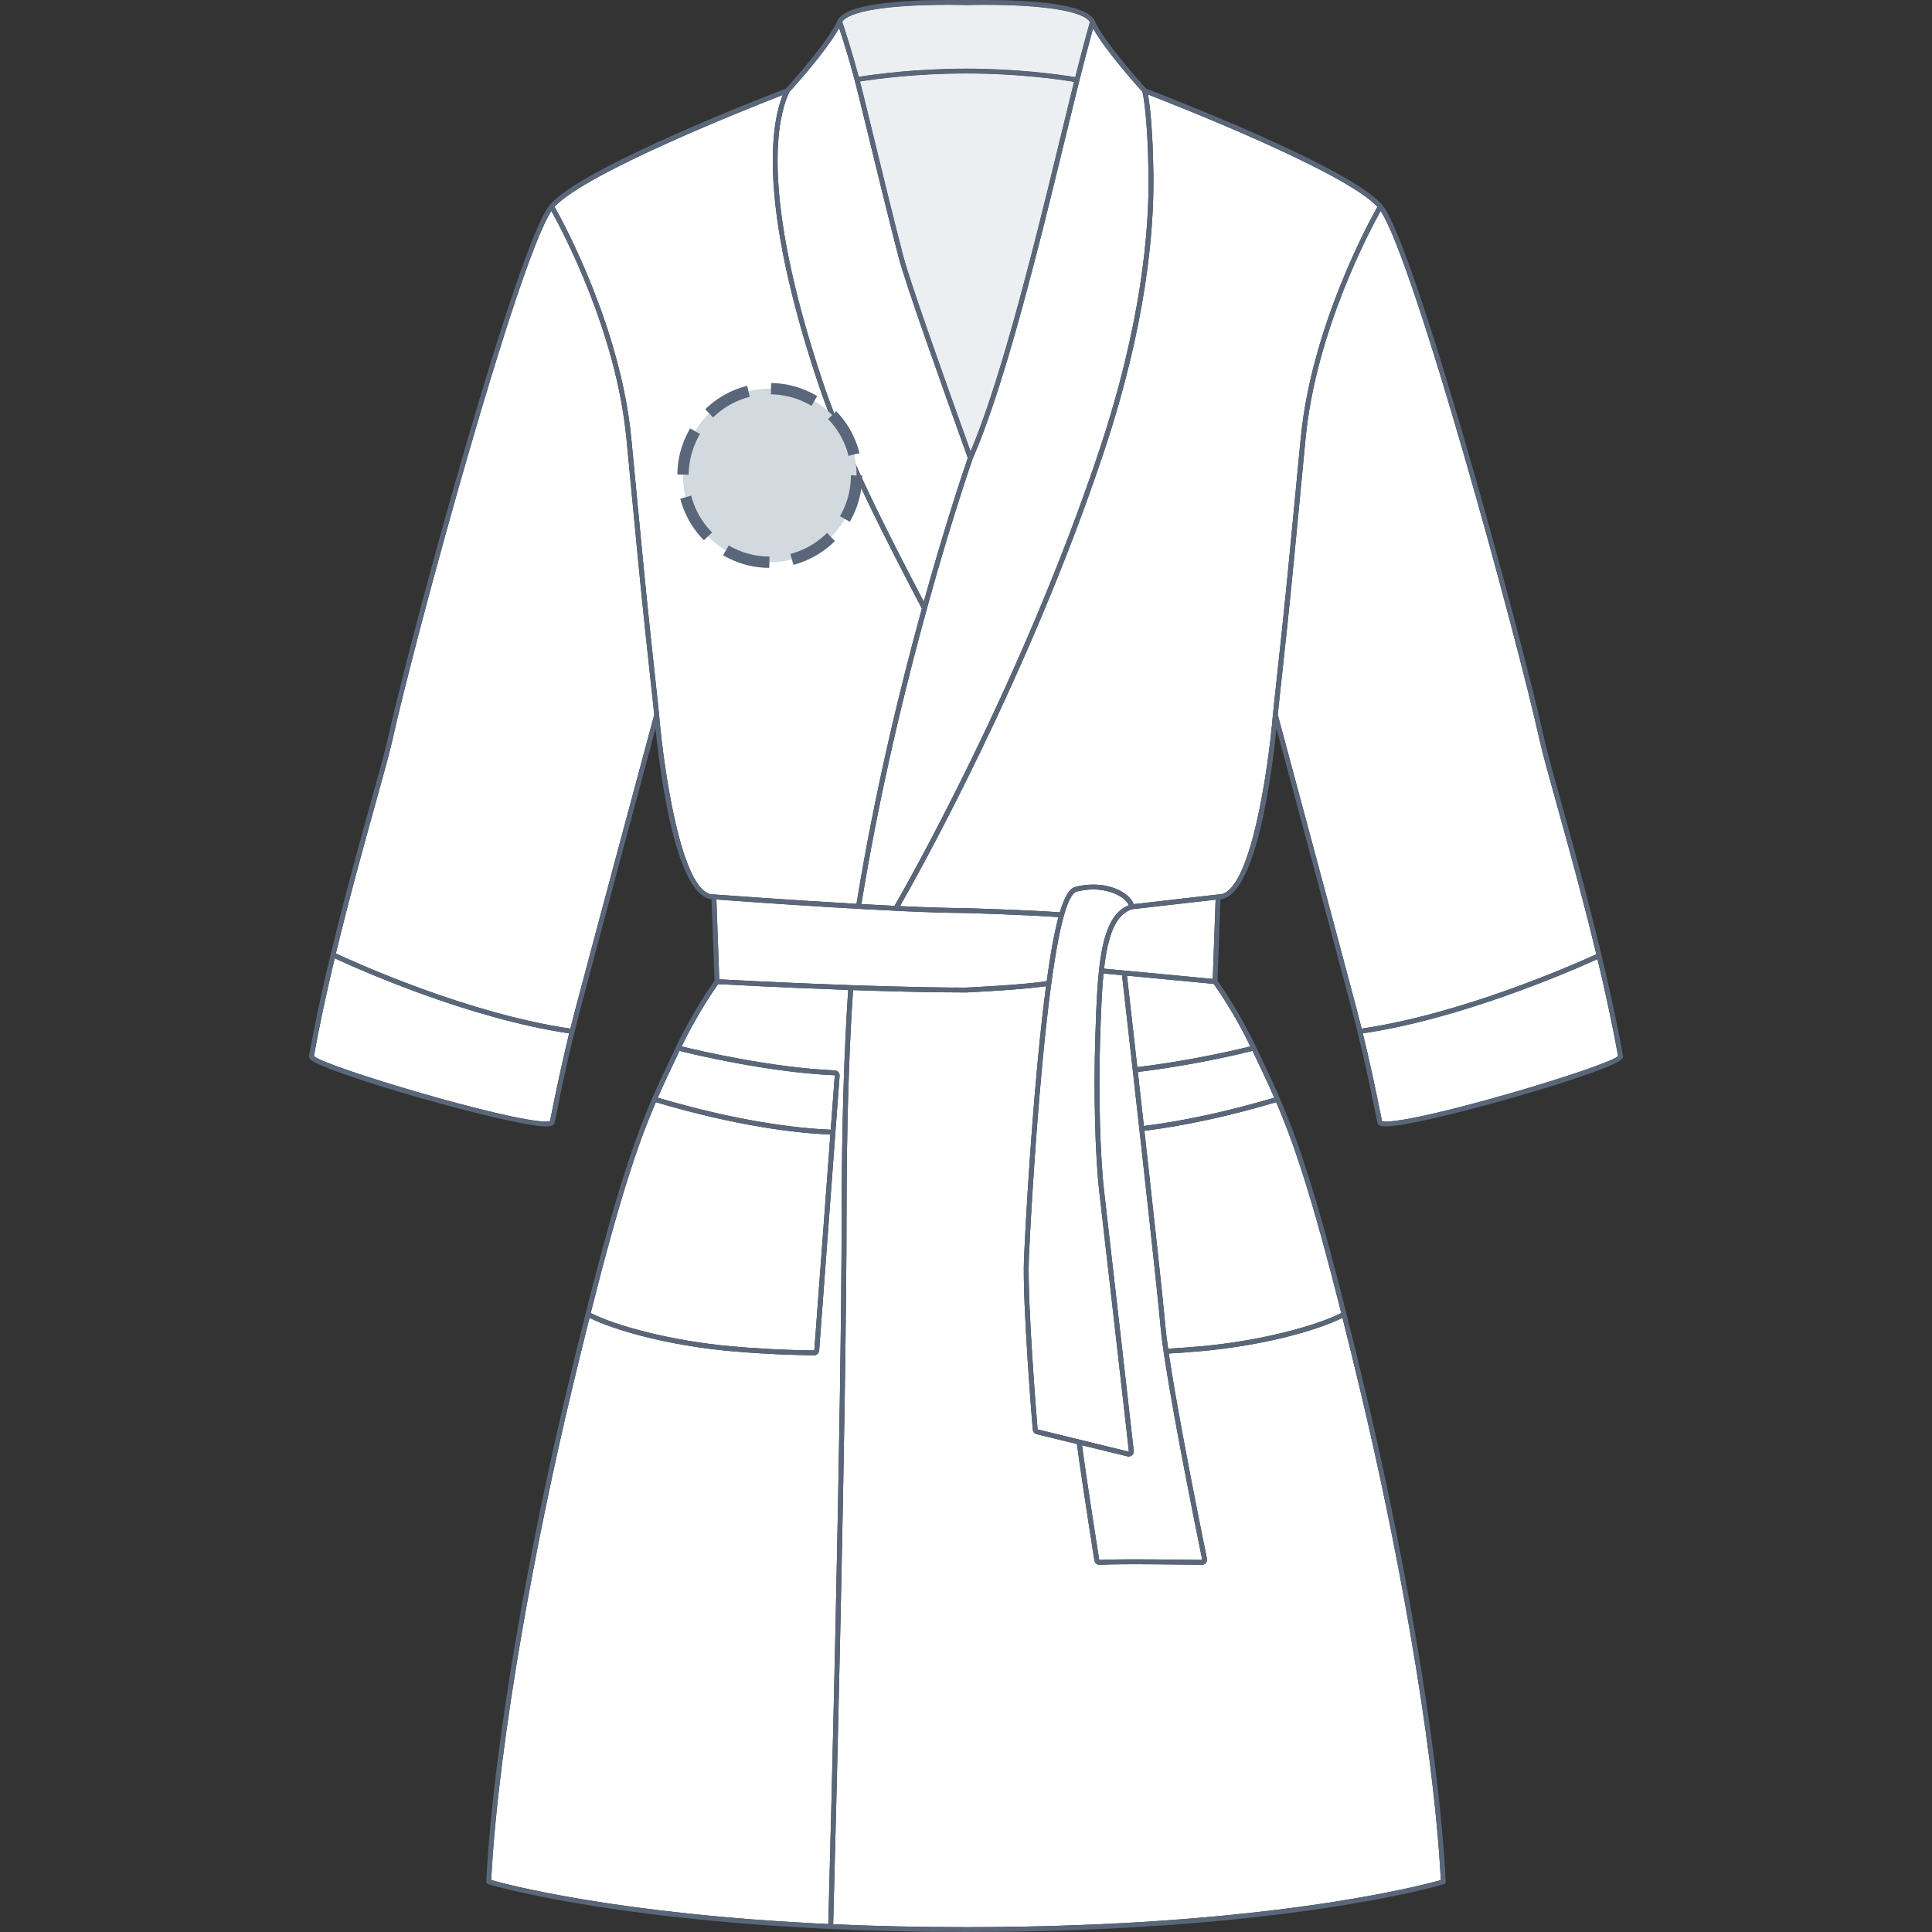
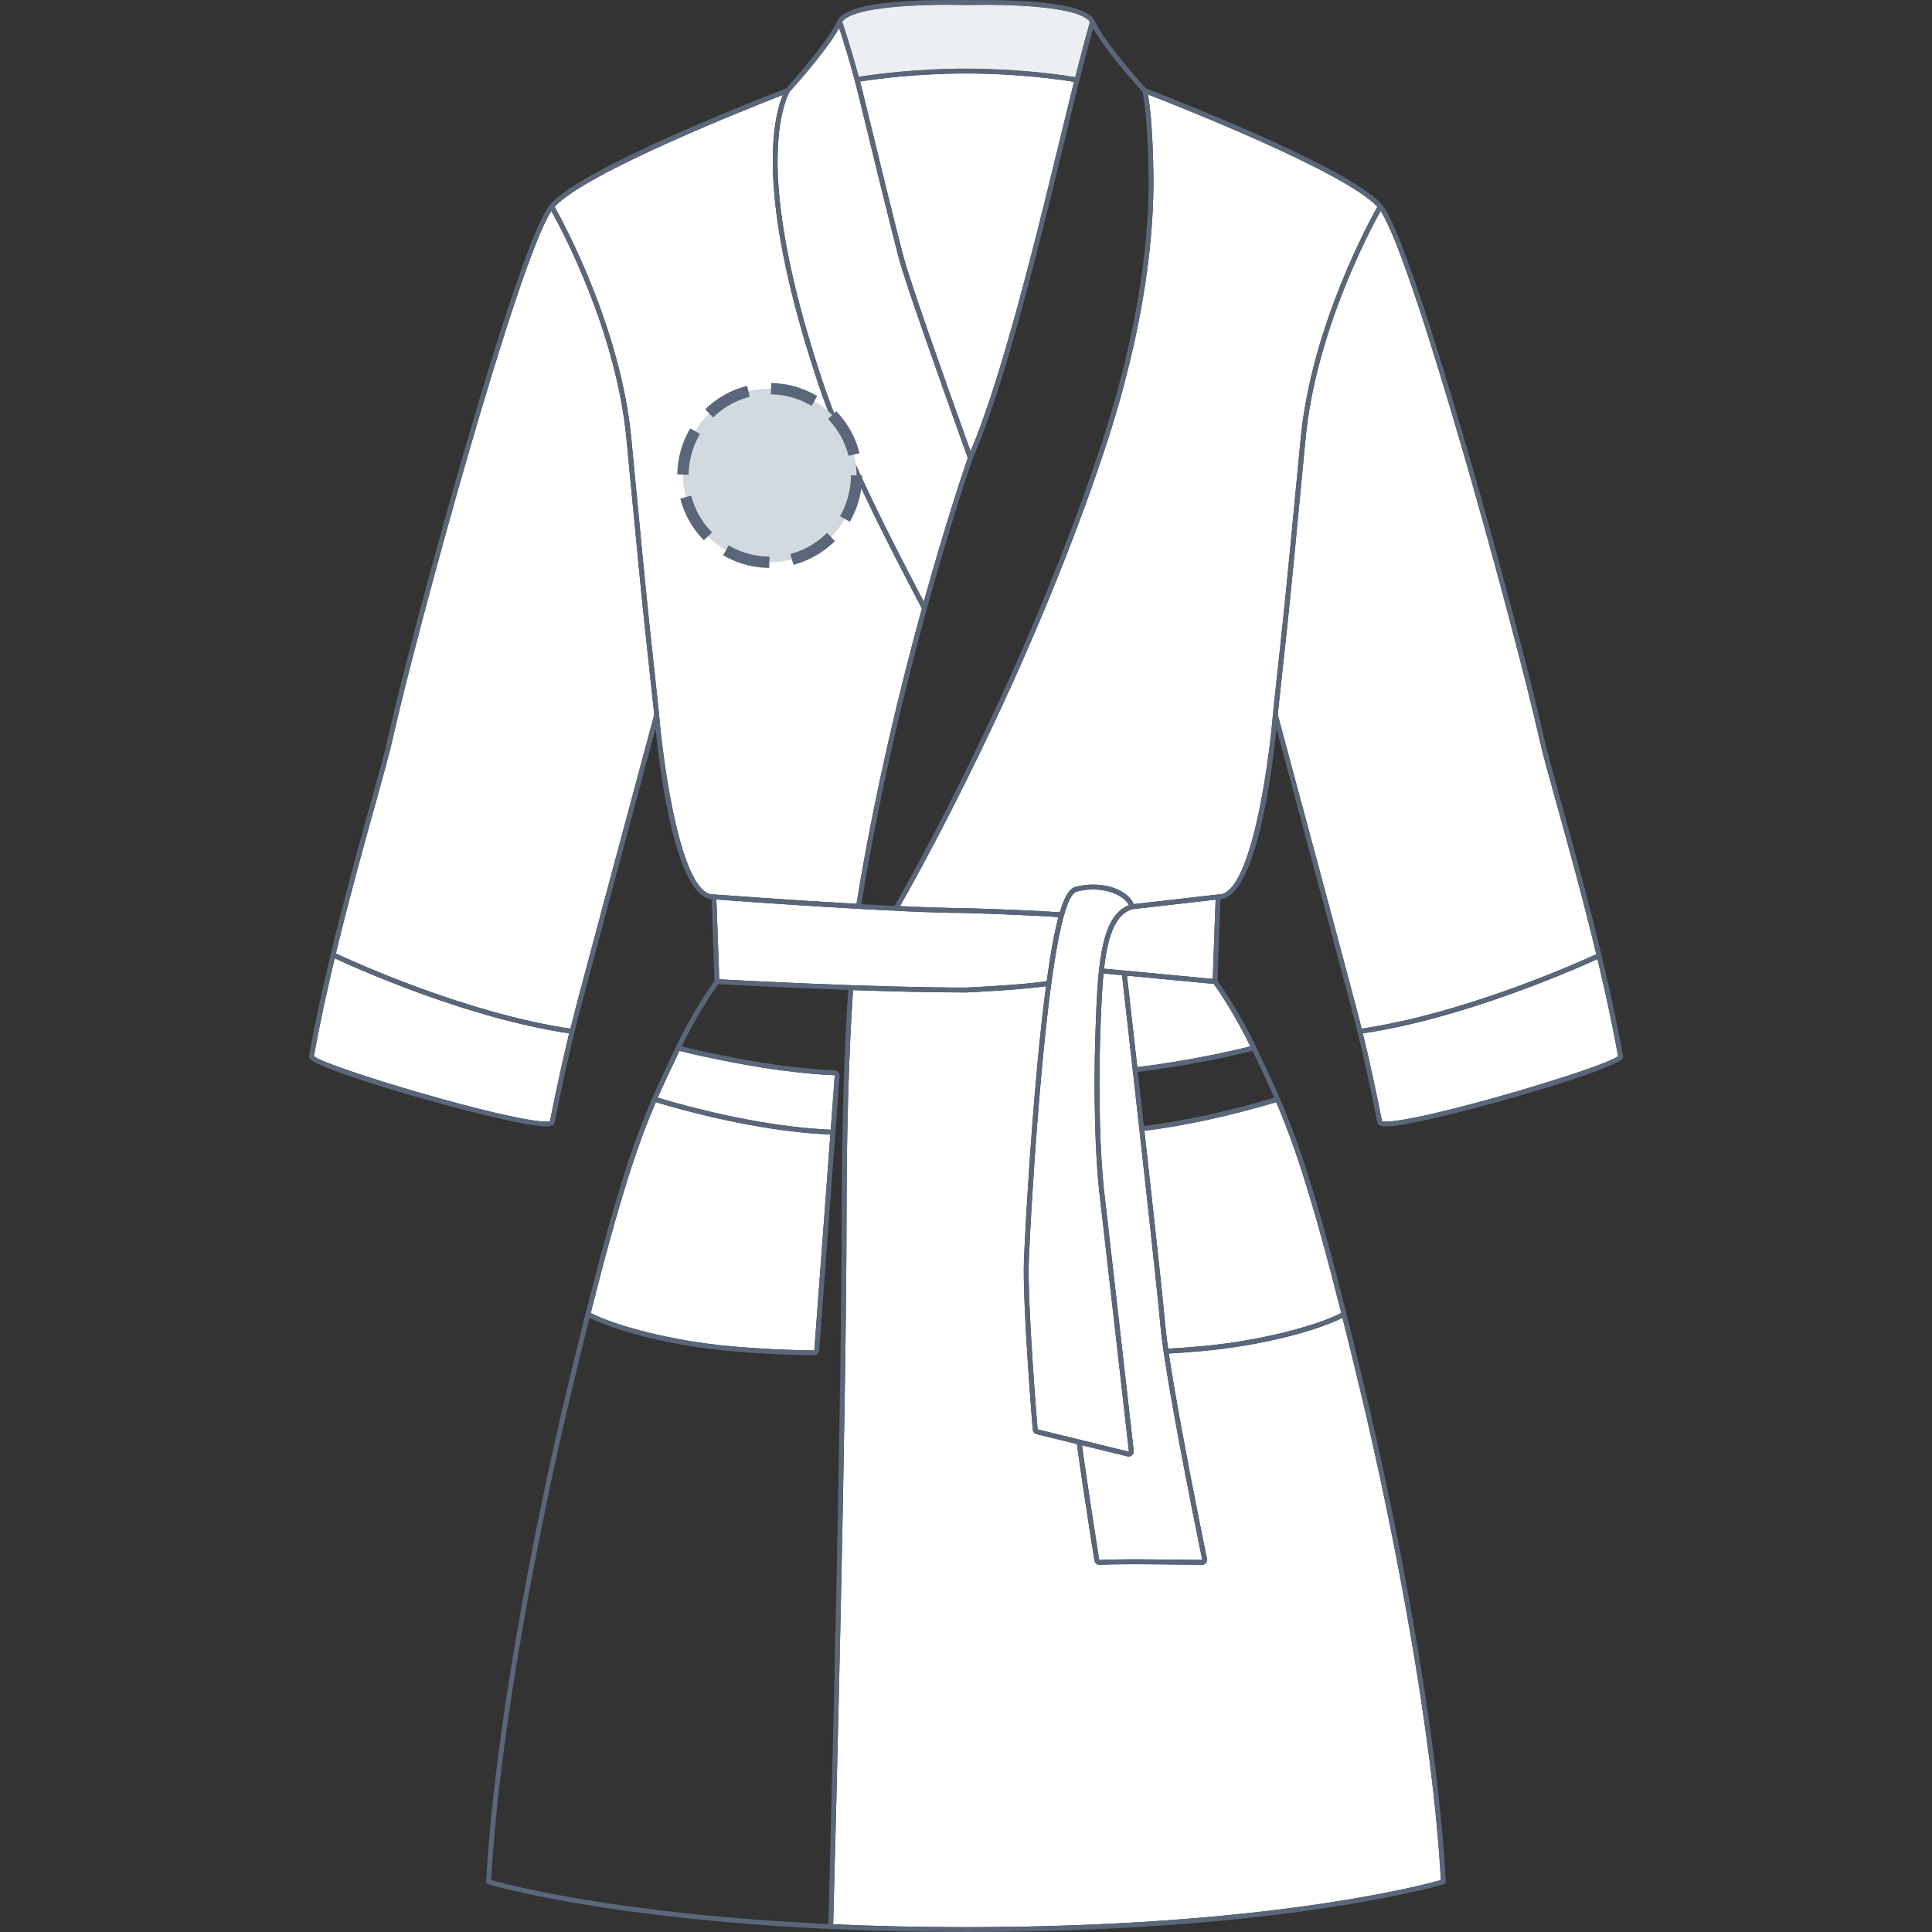
<svg xmlns="http://www.w3.org/2000/svg" version="1.1" id="Peignoir_face" x="0px" y="0px" width="512px" height="512px" viewBox="0 0 512 512" enable-background="new 0 0 512 512" xml:space="preserve">
  <rect x="0" y="0" width="512" height="512" fill="#333333" stroke="none" />
  <g>
    <g id="Background">
      <path fill="#FFFFFF" d="M298.66,258.563c0.322,2.852,1.395,12.31,2.732,24.228c13.729-1.597,26.777-4.69,29.978-5.479    c-4.216-8.715-8.808-15.295-9.718-16.566C319.425,260.531,307.033,259.348,298.66,258.563z" />
-       <path fill="#FFFFFF" d="M303.139,298.401c10.639-1.345,22.256-3.865,34.551-7.499c-1.684-3.862-3.396-7.461-5.274-11.401    l-0.479-1.007c-2.778,0.695-16.115,3.912-30.401,5.572C302.042,288.596,302.585,293.443,303.139,298.401z" />
      <path fill="#FFFFFF" d="M343.093,146.439c-1.472,15.355-2.711,26.657-3.528,34.136c-0.438,3.992-0.754,6.89-0.94,8.86    c0.747,2.772,15.571,57.826,20.724,77.329c0.514,1.918,1.012,3.854,1.504,5.834c26.416-3.896,55.447-16.633,62.189-19.708    c-3.578-14.859-7.543-29.121-10.551-39.944c-2.072-7.461-3.711-13.353-4.432-16.611c-6.342-28.536-33.217-126.893-42.178-140.424    c-2.829,5.057-17.168,31.89-19.893,60.32L343.093,146.439z" />
      <path fill="#FFFFFF" d="M321.393,259.43l0.756-21.017l-22.022,2.523c-4.625,1.293-6.587,7.35-7.543,15.777    C298.298,257.227,317.396,259.048,321.393,259.43z" />
      <path fill="#FFFFFF" d="M366.248,297.124c0.115,0.04,0.402,0.106,1.033,0.106c9.963-0.002,58.66-14.568,61.534-17.356    c-1.513-8.381-3.42-17.132-5.47-25.712c-7.18,3.264-35.926,15.79-62.184,19.688C362.814,280.583,364.416,287.93,366.248,297.124z" />
      <path fill="#FFFFFF" d="M260.818,0h-9.635c2.522,0,4.339,0.047,4.836,0.062C256.479,0.047,258.297,0,260.818,0z" />
      <path fill="#FFFFFF" d="M189.851,238.376l0.763,21.155c5.214,0.281,41.403,2.193,65.403,2.193    c1.661-0.078,15.481-0.752,21.37-1.707c1.072-7.833,2.112-13.243,3.112-16.969c-6.403-0.527-24.358-1.093-24.546-1.099    C238.952,241.95,197.236,238.923,189.851,238.376z" />
      <path fill="#FFFFFF" d="M308.827,351.364c0.141,1.617,0.397,3.681,0.735,6.054c3-0.174,5.94-0.388,8.75-0.643    c16.009-1.448,30.627-5.482,37.145-8.813c-7.764-30.787-12.453-44.666-17.254-55.872c-12.424,3.68-24.165,6.23-34.922,7.586    C305.678,321.195,308.211,344.327,308.827,351.364z" />
      <path fill="#FFFFFF" d="M292.544,119.748c-20.001,60.004-49.737,112.867-54.041,120.383c6.849,0.322,13.045,0.535,17.471,0.535    c0.21,0.006,18.58,0.58,24.883,1.123c1.494-5.03,2.896-6.438,4.185-6.768c1.541-0.394,3.106-0.594,4.651-0.594    c5.656,0,9.738,2.545,10.754,5.18l22.363-2.563c0.002-0.001,0.006,0.001,0.01,0.001c0.009,0,0.02-0.006,0.029-0.005    c0.051,0.003,0.088-0.004,0.149,0.004c8.517-0.004,13.235-34.367,14.336-47.607c0-0.001,0-0.003,0-0.004    c0.001-0.001,0-0.001,0-0.002c0.185-1.981,0.508-4.924,0.953-8.995c0.817-7.475,2.056-18.772,3.526-34.119l2.896-30.208    c2.822-29.462,18.218-57.588,20.318-61.3c-8.385-9.195-53.197-26.821-60.815-29.774c0.437,2.382,1.277,8.531,1.446,21.258    C305.859,61.255,303.746,86.145,292.544,119.748z" />
      <path fill="#FFFFFF" d="M291.298,413.344c0.005,0.035,0.035,0.06,0.067,0.06c4.917-0.354,26.947-0.004,27.166,0l0.066-0.084    c-0.104-0.509-1.041-5.069-2.317-11.507l-0.056-0.272c-2.873-14.488-7.819-40.259-8.677-50.064    c-0.776-8.867-4.604-43.353-7.358-67.899c0-0.001,0-0.001,0-0.002c0-0.002,0-0.002,0-0.002    c-1.414-12.609-2.547-22.594-2.834-25.133c-2.031-0.189-3.748-0.348-4.906-0.451c-0.494,4.969-0.686,10.675-0.885,16.675    c-0.486,14.673-0.061,31.537,1.039,41.01c2.305,19.849,7.808,68.486,7.844,68.811c0.05,0.438-0.117,0.874-0.449,1.167    c-0.249,0.219-0.566,0.338-0.895,0.338c-0.109,0-0.219-0.015-0.322-0.038l-12.035-2.942c0.599,4.733,2.232,15.418,3.193,21.64    c0,0.001,0,0.001,0,0.001C290.652,409.265,291.298,413.344,291.298,413.344z" />
      <path fill="#FFFFFF" d="M272.652,333.654c-0.465,11.414,2.201,43.722,2.314,45.092c0.004,0.044,0.026,0.068,0.055,0.075    l24.08,5.885c0.019,0,0.033-0.007,0.047-0.019c0.015-0.014,0.023-0.036,0.021-0.059c-0.037-0.327-5.541-48.959-7.844-68.806    c-1.105-9.528-1.536-26.472-1.047-41.201c0.566-17.048,1.058-31.834,8.896-34.729c-0.957-2.111-4.727-4.181-9.483-4.181    c-1.438,0-2.896,0.187-4.332,0.554c-3.265,0.835-6.318,15.989-9.074,45.042C274.096,304.382,272.862,328.467,272.652,333.654z" />
      <path fill="#FFFFFF" d="M168.908,146.44l-2.896-30.209c-2.723-28.429-17.062-55.26-19.892-60.32    c-8.96,13.531-35.837,111.888-42.178,140.424c-0.721,3.257-2.359,9.15-4.432,16.611c-2.994,10.771-6.934,24.951-10.5,39.736    c5.176,2.418,34.888,15.898,62.138,19.919c0.494-1.983,0.992-3.92,1.505-5.838c5.154-19.504,19.98-74.565,20.724-77.329    c-0.185-1.969-0.502-4.868-0.939-8.859C171.618,173.097,170.38,161.794,168.908,146.44z" />
      <path fill="#FFFFFF" d="M215.735,357.88c0.037,0,0.067-0.028,0.07-0.063l4.25-57.146c-9.439-0.413-24.932-2.263-46.259-8.578    c-4.8,11.205-9.489,25.084-17.252,55.87c6.517,3.33,21.136,7.365,37.144,8.813C205.542,357.848,215.636,357.88,215.735,357.88z" />
-       <path fill="#FFFFFF" d="M224.774,262.339c-16.889-0.599-31.917-1.403-34.464-1.541c-0.991,1.392-5.517,7.909-9.679,16.513    c4.001,0.99,23.591,5.636,40.577,6.354c0.364,0.014,0.711,0.18,0.954,0.451c0.241,0.271,0.365,0.636,0.339,0.999l-5.415,72.796    c-0.052,0.702-0.645,1.253-1.35,1.253c-0.1,0-10.231-0.03-22.163-1.109c-16.676-1.508-30.79-5.545-37.35-8.814    c-1.456,5.799-3.018,12.179-4.709,19.246c-8.991,37.557-19.297,91.277-21.349,129.753c4.05,1.149,33.627,9.051,89.35,11.648    c0.624-23.352,3.492-133.676,3.541-188.757C223.076,298.998,223.654,279.227,224.774,262.339z" />
      <path fill="#FFFFFF" d="M355.775,349.24c-6.559,3.269-20.674,7.306-37.348,8.814c-2.789,0.252-5.707,0.466-8.682,0.639    c1.779,12.026,5.427,30.956,7.736,42.598l0.054,0.271c1.276,6.434,2.214,10.991,2.31,11.461c0.092,0.442-0.011,0.857-0.274,1.176    c-0.261,0.312-0.638,0.488-1.04,0.488c-0.008,0-0.016,0-0.024,0c-0.219-0.003-22.27-0.349-27.045-0.004    c-0.016,0.001-0.083,0.004-0.099,0.004c-0.67,0-1.232-0.48-1.336-1.143c0,0-0.646-4.08-1.36-8.7    c-0.996-6.445-2.711-17.688-3.258-22.162l-10.693-2.613c-0.565-0.14-0.978-0.621-1.026-1.201    c-0.115-1.39-2.789-33.775-2.321-45.267c0.211-5.193,1.446-29.312,3.638-52.414c0.747-7.873,1.482-14.41,2.203-19.843    c-6.177,0.937-19.563,1.589-21.138,1.663c-0.01,0-0.021,0-0.031,0c-0.001,0-0.002,0-0.002,0c-0.002,0-0.003,0.001-0.005,0.001    c-9.033,0-19.79-0.271-29.976-0.623c-1.119,16.868-1.698,36.625-1.717,58.747c-0.05,55.117-2.92,165.516-3.542,188.815    c10.771,0.481,22.5,0.768,35.203,0.768c79.396,0,120.976-11.097,125.835-12.477c-2.053-38.479-12.357-92.199-21.351-129.753    C358.794,361.419,357.232,355.039,355.775,349.24z" />
      <path fill="#FFFFFF" d="M221.22,285.021l-0.039-0.717l-0.027,0.643c-17.54-0.74-37.611-5.58-41.09-6.452l-0.479,1.006    c-1.877,3.942-3.59,7.541-5.275,11.403c21.156,6.252,36.501,8.08,45.841,8.484L221.22,285.021z" />
      <path fill="#FFFFFF" d="M227.585,20.352c4.519-0.717,15.24-2.158,28.383-2.162h0.064c13.521,0.004,24.354,1.501,28.911,2.247    c1.923-7.611,3.523-13.35,3.873-14.593c-1.668-2.86-12.063-4.56-27.998-4.56c-2.504,0-4.307,0.047-4.798,0.061    c-0.53-0.014-2.332-0.061-4.837-0.061c-15.889,0-26.273,1.692-27.983,4.535c0.311,0.749,0.793,2.308,1.797,5.559    C225.691,13.626,226.617,16.743,227.585,20.352z" />
      <path fill="#FFFFFF" d="M244.307,161.281c-8.888-17.017-21.03-40.275-27.532-59.782c-15.98-47.937-12.39-68.679-9.329-76.331    c-8.531,3.315-52.21,20.577-60.475,29.641c2.1,3.714,17.497,31.837,20.319,61.3l2.896,30.208    c1.471,15.347,2.708,26.643,3.527,34.119c0.446,4.071,0.768,7.014,0.953,8.995c0,0.001,0,0.001,0,0.002s0.001,0.003,0.001,0.004    c1.1,13.242,5.819,47.607,14.334,47.607c0.05,0,0.1-0.001,0.15-0.004c0.015-0.001,0.028,0.006,0.042,0.006    c0.013,0,0.024-0.005,0.037-0.005l0.042,0.004c1.228,0.09,19.621,1.456,37.706,2.483    C231.792,209.973,238.489,182.407,244.307,161.281z" />
-       <path fill="#FFFFFF" d="M274.386,68.42c-0.178,0.67-0.411,1.552-0.688,2.615c-2.53,9.662-9.243,35.317-15.938,50.548l-0.035,0.101    c-1.986,5.745-19.632,57.688-29.456,117.916c2.977,0.166,5.933,0.322,8.792,0.462c2.725-4.722,33.666-58.924,54.265-120.721    c11.144-33.432,13.247-58.168,13.05-73.031c-0.205-15.433-1.422-21.171-1.615-21.983c-1.1-1.208-9.684-10.712-13.079-16.798    c-0.839,3.027-2.754,10.08-4.789,18.459C281.15,41.403,276.29,61.279,274.386,68.42z" />
      <path fill="#FFFFFF" d="M273.145,68.089c1.899-7.13,6.758-26.994,10.498-42.403c0.334-1.373,0.664-2.709,0.985-3.999    c-4.58-0.745-15.269-2.209-28.597-2.213c-12.99,0.004-23.558,1.407-28.116,2.125c0.345,1.313,0.692,2.679,1.034,4.087    c3.756,15.467,8.626,35.381,10.499,42.403c1.804,6.762,9.912,29.622,17.766,51.515c6.442-15.274,12.798-39.563,15.241-48.894    C272.732,69.645,272.964,68.76,273.145,68.089z" />
      <path fill="#FFFFFF" d="M83.185,279.874c2.874,2.79,51.574,17.356,61.534,17.356c0.631,0,0.918-0.066,1.034-0.106    c1.833-9.197,3.435-16.542,5.085-23.271c-26.996-4.011-56.316-17.192-62.134-19.896C86.637,262.602,84.709,271.426,83.185,279.874    z" />
      <path fill="#FFFFFF" d="M217.995,101.092c6.316,18.949,18.012,41.516,26.815,58.374c5.792-20.844,10.614-35.053,11.669-38.107    c-8.007-22.312-16.419-45.995-18.271-52.939c-1.876-7.036-6.749-26.957-10.507-42.432c-2.086-8.59-4.348-15.653-5.319-18.565    c-3.399,6.16-12.266,15.946-13.183,16.951C206.175,30.599,201.101,50.411,217.995,101.092z" />
    </g>
    <g id="Shape" opacity="0.75">
      <path fill="#E6EAED" d="M227.584,20.352c4.519-0.717,15.24-2.158,28.383-2.162h0.064c13.521,0.004,24.354,1.501,28.912,2.247    c1.922-7.61,3.522-13.35,3.873-14.593c-1.668-2.859-12.063-4.56-27.998-4.56c-2.504,0-4.308,0.047-4.799,0.061    c-0.53-0.014-2.332-0.061-4.837-0.061c-15.889,0-26.272,1.691-27.984,4.535c0.311,0.749,0.793,2.308,1.797,5.559    C225.691,13.626,226.616,16.742,227.584,20.352z" />
-       <path fill="#E6EAED" d="M273.145,68.089c1.9-7.13,6.758-26.994,10.498-42.403c0.334-1.373,0.664-2.709,0.986-3.999    c-4.58-0.745-15.27-2.209-28.597-2.213c-12.99,0.004-23.558,1.407-28.116,2.125c0.344,1.313,0.692,2.679,1.034,4.087    c3.756,15.468,8.626,35.381,10.499,42.403c1.804,6.762,9.912,29.622,17.766,51.515c6.442-15.273,12.798-39.563,15.241-48.894    C272.732,69.645,272.965,68.76,273.145,68.089z" />
    </g>
    <path id="Outline" fill="#5A6679" d="M323.438,238.306c9.517-0.982,13.668-33.624,14.845-45.202   c3.418,12.696,15.319,56.938,19.825,73.992c2.345,8.774,4.41,17.873,6.908,30.422c0.203,0.997,1.635,1.002,2.267,0.997   c9.317-0.001,59.623-14.385,62.59-17.896c0.258-0.307,0.275-0.588,0.244-0.777c-4.217-23.452-11.541-49.803-16.388-67.24   c-2.067-7.442-3.703-13.321-4.416-16.546c-6.485-29.194-34.489-131.381-42.975-141.702c-0.002-0.002-0.004-0.004-0.004-0.006   c-0.01-0.01-0.018-0.022-0.025-0.031c-8.326-9.983-58.879-29.431-62.596-30.851c-1.123-1.236-11.127-12.341-13.621-17.957   c-0.006-0.014-0.016-0.026-0.021-0.041c-0.004-0.007-0.008-0.014-0.012-0.021C287.93,0.948,273.002,0,260.818,0   c-2.521,0-4.339,0.047-4.799,0.062C255.522,0.047,253.705,0,251.183,0c-12.239,0-27.253,0.955-29.272,5.509   c-2.494,5.615-12.499,16.721-13.621,17.957c-3.717,1.42-54.271,20.867-62.598,30.851c-8.452,10.134-36.509,112.514-43.004,141.74   c-0.713,3.224-2.347,9.103-4.416,16.545c-4.846,17.438-12.169,43.788-16.387,67.248c-0.031,0.183-0.014,0.465,0.245,0.771   c2.969,3.514,53.273,17.896,62.589,17.896c0.618,0,2.063,0,2.266-1c2.5-12.555,4.567-21.652,6.91-30.422   c4.506-17.051,16.408-61.293,19.825-73.989c1.176,11.58,5.328,44.225,14.843,45.202l0.78,21.636   c-0.866,1.207-5.807,8.25-10.212,17.524l-0.706,1.482c-8.533,17.922-13.684,28.74-28.161,89.236   c-9.043,37.777-19.417,91.896-21.409,130.494c-0.015,0.294,0.171,0.562,0.453,0.647c0.35,0.106,30.359,9.106,90.761,11.872   c0.019,0.002,0.034,0.012,0.053,0.012c0.006,0,0.011,0,0.017,0c0.013,0,0.024-0.007,0.037-0.008   c10.945,0.5,22.882,0.796,35.825,0.796c84.454,0,126.278-12.545,126.692-12.672c0.279-0.087,0.467-0.354,0.451-0.647   c-1.992-38.601-12.365-92.719-21.408-130.494c-14.478-60.497-19.627-71.314-28.16-89.236l-0.706-1.482   c-4.363-9.188-9.247-16.175-10.181-17.479c-0.008-0.03-0.019-0.059-0.029-0.086L323.438,238.306z M355.457,347.962   c-6.518,3.331-21.136,7.365-37.145,8.813c-2.81,0.255-5.75,0.469-8.75,0.643c-0.338-2.373-0.595-4.437-0.735-6.054   c-0.616-7.037-3.149-30.169-5.546-51.688c10.757-1.355,22.498-3.906,34.922-7.586C343.004,303.296,347.693,317.175,355.457,347.962   z M307.548,351.476c0.857,9.806,5.804,35.576,8.677,50.064l0.056,0.272c1.276,6.438,2.214,10.998,2.317,11.507l-0.066,0.084   c-0.219-0.004-22.249-0.354-27.166,0c-0.032,0-0.063-0.024-0.067-0.06c0,0-0.646-4.079-1.358-8.695c0,0,0,0,0-0.001   c-0.961-6.222-2.595-16.906-3.193-21.64l12.035,2.942c0.104,0.023,0.213,0.038,0.322,0.038c0.328,0,0.646-0.119,0.895-0.338   c0.332-0.293,0.499-0.729,0.449-1.167c-0.036-0.324-5.539-48.962-7.844-68.811c-1.1-9.473-1.525-26.337-1.039-41.01   c0.199-6,0.391-11.706,0.885-16.675c1.158,0.104,2.875,0.262,4.906,0.451c0.287,2.539,1.42,12.523,2.834,25.133c0,0,0,0,0,0.002   c0,0.001,0,0.001,0,0.002C302.943,308.123,306.771,342.608,307.548,351.476z M256.017,261.725c-24,0-60.189-1.912-65.403-2.193   l-0.763-21.155c7.385,0.547,49.101,3.574,66.102,3.574c0.188,0.006,18.143,0.572,24.546,1.099c-1,3.726-2.04,9.136-3.112,16.969   C271.498,260.973,257.678,261.646,256.017,261.725z M209.199,24.374c0.917-1.005,9.784-10.791,13.183-16.951   c0.971,2.912,3.233,9.975,5.319,18.565c3.758,15.475,8.631,35.396,10.507,42.432c1.852,6.944,10.264,30.627,18.271,52.939   c-1.055,3.054-5.877,17.263-11.669,38.107c-8.803-16.858-20.499-39.425-26.815-58.374   C201.101,50.411,206.175,30.599,209.199,24.374z M257.214,119.604c-7.854-21.893-15.962-44.753-17.766-51.515   c-1.873-7.022-6.743-26.936-10.499-42.403c-0.342-1.408-0.689-2.774-1.034-4.087c4.558-0.718,15.126-2.121,28.116-2.125   c13.328,0.004,24.017,1.468,28.597,2.213c-0.321,1.29-0.651,2.626-0.985,3.999c-3.74,15.409-8.599,35.273-10.498,42.403   c-0.181,0.671-0.412,1.556-0.689,2.621C270.012,80.041,263.656,104.33,257.214,119.604z M257.725,121.684l0.035-0.101   c6.695-15.231,13.408-40.886,15.938-50.548c0.276-1.063,0.51-1.945,0.688-2.615c1.904-7.141,6.765-27.017,10.507-42.432   c2.035-8.379,3.95-15.432,4.789-18.459c3.396,6.086,11.979,15.59,13.079,16.798c0.193,0.812,1.41,6.55,1.615,21.983   c0.197,14.863-1.906,39.599-13.05,73.031c-20.6,61.797-51.54,115.999-54.265,120.721c-2.859-0.14-5.815-0.296-8.792-0.462   C238.093,179.372,255.738,127.429,257.725,121.684z M285.359,236.266c1.436-0.367,2.894-0.554,4.332-0.554   c4.757,0,8.526,2.07,9.483,4.181c-7.838,2.895-8.329,17.681-8.896,34.729c-0.489,14.729-0.059,31.673,1.047,41.201   c2.303,19.847,7.807,68.479,7.844,68.806c0.002,0.022-0.007,0.045-0.021,0.059c-0.014,0.012-0.028,0.019-0.047,0.019l-24.08-5.885   c-0.028-0.007-0.051-0.031-0.055-0.075c-0.113-1.37-2.779-33.678-2.314-45.092c0.21-5.188,1.443-29.272,3.633-52.346   C279.041,252.255,282.095,237.101,285.359,236.266z M300.126,240.936l22.022-2.523l-0.756,21.017   c-3.996-0.382-23.095-2.203-28.81-2.717C293.539,248.286,295.501,242.229,300.126,240.936z M298.66,258.563   c8.373,0.785,20.765,1.969,22.992,2.182c0.91,1.271,5.502,7.852,9.718,16.566c-3.2,0.789-16.249,3.883-29.978,5.479   C300.055,270.872,298.982,261.414,298.66,258.563z M367.281,297.23c-0.631,0-0.918-0.066-1.033-0.106   c-1.832-9.194-3.434-16.541-5.086-23.274c26.258-3.897,55.004-16.424,62.184-19.688c2.05,8.58,3.957,17.331,5.47,25.712   C425.941,282.662,377.244,297.229,367.281,297.23z M412.49,212.945c3.008,10.823,6.973,25.085,10.551,39.944   c-6.742,3.076-35.773,15.813-62.189,19.708c-0.492-1.979-0.99-3.916-1.504-5.834c-5.152-19.503-19.977-74.557-20.724-77.329   c0.187-1.97,0.503-4.868,0.94-8.86c0.817-7.479,2.057-18.781,3.528-34.136l2.896-30.209c2.725-28.43,17.063-55.263,19.893-60.32   c8.961,13.531,35.836,111.888,42.178,140.424C408.779,199.592,410.418,205.484,412.49,212.945z M365.029,54.809   c-2.101,3.712-17.496,31.838-20.318,61.3l-2.896,30.208c-1.471,15.347-2.709,26.644-3.526,34.119   c-0.445,4.071-0.769,7.014-0.953,8.995c0,0.001,0.001,0.001,0,0.002c0,0.001,0,0.003,0,0.004   c-1.101,13.24-5.819,47.603-14.336,47.607c-0.062-0.008-0.099-0.001-0.149-0.004c-0.01-0.001-0.021,0.005-0.029,0.005   c-0.004,0-0.008-0.002-0.01-0.001l-22.363,2.563c-1.016-2.635-5.098-5.18-10.754-5.18c-1.545,0-3.11,0.2-4.651,0.594   c-1.288,0.33-2.69,1.738-4.185,6.768c-6.304-0.543-24.673-1.117-24.883-1.123c-4.426,0-10.622-0.213-17.471-0.535   c4.304-7.516,34.04-60.379,54.041-120.383c11.202-33.603,13.315-58.493,13.116-73.455c-0.169-12.727-1.01-18.876-1.446-21.258   C311.832,27.988,356.645,45.614,365.029,54.809z M251.183,1.284c2.505,0,4.307,0.047,4.837,0.061   c0.492-0.014,2.294-0.061,4.798-0.061c15.936,0,26.33,1.7,27.998,4.56c-0.35,1.243-1.95,6.982-3.873,14.593   c-4.557-0.746-15.39-2.243-28.911-2.247h-0.064c-13.143,0.004-23.864,1.445-28.383,2.162c-0.968-3.609-1.894-6.726-2.588-8.974   c-1.004-3.251-1.486-4.81-1.797-5.559C224.91,2.976,235.294,1.284,251.183,1.284z M145.753,297.124   c-0.116,0.04-0.403,0.106-1.034,0.106c-9.96,0-58.66-14.566-61.534-17.356c1.524-8.448,3.452-17.272,5.519-25.917   c5.818,2.704,35.138,15.886,62.134,19.896C149.188,280.582,147.586,287.927,145.753,297.124z M152.653,266.764   c-0.513,1.918-1.011,3.854-1.505,5.838c-27.25-4.021-56.962-17.501-62.138-19.919c3.566-14.785,7.506-28.965,10.5-39.736   c2.073-7.461,3.711-13.354,4.432-16.611c6.341-28.536,33.218-126.893,42.178-140.424c2.83,5.06,17.169,31.891,19.892,60.32   l2.896,30.209c1.472,15.354,2.71,26.657,3.53,34.136c0.437,3.991,0.754,6.89,0.939,8.859   C172.633,192.198,157.807,247.26,152.653,266.764z M174.667,189.437c0-0.001-0.001-0.003-0.001-0.004s0-0.001,0-0.002   c-0.185-1.981-0.507-4.924-0.953-8.995c-0.819-7.476-2.056-18.772-3.527-34.119l-2.896-30.208   c-2.822-29.463-18.219-57.586-20.319-61.3c8.265-9.064,51.944-26.326,60.475-29.641c-3.061,7.652-6.651,28.394,9.329,76.331   c6.502,19.507,18.644,42.765,27.532,59.782c-5.818,21.126-12.515,48.692-17.329,78.247c-18.085-1.027-36.478-2.393-37.706-2.483   l-0.042-0.004c-0.013,0-0.024,0.005-0.037,0.005c-0.014,0-0.027-0.007-0.042-0.006c-0.05,0.003-0.1,0.004-0.15,0.004   C180.486,237.044,175.767,202.679,174.667,189.437z M179.585,279.501l0.479-1.006c3.479,0.872,23.55,5.712,41.09,6.452l0.027-0.643   l0.039,0.717l-1.069,14.367c-9.34-0.404-24.685-2.232-45.841-8.484C175.995,287.042,177.708,283.443,179.585,279.501z    M173.796,292.093c21.327,6.315,36.82,8.165,46.259,8.578l-4.25,57.146c-0.003,0.035-0.033,0.063-0.07,0.063   c-0.099,0-10.193-0.032-22.047-1.104c-16.008-1.448-30.627-5.483-37.144-8.813C164.307,317.177,168.996,303.298,173.796,292.093z    M151.514,368.485c1.691-7.067,3.253-13.447,4.709-19.246c6.56,3.27,20.674,7.307,37.35,8.814   c11.932,1.079,22.063,1.109,22.163,1.109c0.705,0,1.298-0.551,1.35-1.253l5.415-72.796c0.026-0.363-0.098-0.728-0.339-0.999   c-0.243-0.271-0.59-0.438-0.954-0.451c-16.986-0.718-36.576-5.363-40.577-6.354c4.162-8.604,8.688-15.121,9.679-16.513   c2.547,0.138,17.575,0.942,34.464,1.541c-1.12,16.888-1.698,36.659-1.718,58.791c-0.049,55.081-2.917,165.405-3.541,188.757   c-55.723-2.598-85.3-10.499-89.35-11.648C132.217,459.763,142.523,406.042,151.514,368.485z M381.836,498.239   c-4.859,1.38-46.439,12.477-125.835,12.477c-12.703,0-24.432-0.286-35.203-0.768c0.622-23.3,3.492-133.698,3.542-188.815   c0.019-22.122,0.598-41.879,1.717-58.747c10.186,0.353,20.943,0.623,29.976,0.623c0.002,0,0.003-0.001,0.005-0.001   c0,0,0.001,0,0.002,0c0.01,0,0.021,0,0.031,0c1.575-0.074,14.961-0.727,21.138-1.663c-0.721,5.433-1.456,11.97-2.203,19.843   c-2.191,23.103-3.427,47.221-3.638,52.414c-0.468,11.491,2.206,43.877,2.321,45.267c0.049,0.58,0.461,1.062,1.026,1.201   l10.693,2.613c0.547,4.474,2.262,15.717,3.258,22.162c0.715,4.62,1.36,8.7,1.36,8.7c0.104,0.662,0.666,1.143,1.336,1.143   c0.016,0,0.083-0.003,0.099-0.004c4.775-0.345,26.826,0.001,27.045,0.004c0.009,0,0.017,0,0.024,0c0.402,0,0.779-0.177,1.04-0.488   c0.264-0.318,0.366-0.733,0.274-1.176c-0.096-0.47-1.033-5.027-2.31-11.461l-0.054-0.271c-2.31-11.642-5.957-30.571-7.736-42.598   c2.975-0.173,5.893-0.387,8.682-0.639c16.674-1.509,30.789-5.546,37.348-8.814c1.457,5.799,3.019,12.179,4.71,19.246   C369.479,406.04,379.783,459.76,381.836,498.239z M337.689,290.902c-12.295,3.634-23.912,6.154-34.551,7.499   c-0.554-4.958-1.097-9.806-1.604-14.335c14.286-1.66,27.623-4.877,30.401-5.572l0.479,1.007   C334.293,283.441,336.006,287.04,337.689,290.902z" />
  </g>
  <circle fill="#D2DADF" cx="204" cy="126" r="23" />
  <circle stroke="#5A6679" fill="none" stroke-width="3" stroke-miterlimit="10" stroke-dasharray="12.08,6.04" cx="204" cy="126" r="23" />
</svg>